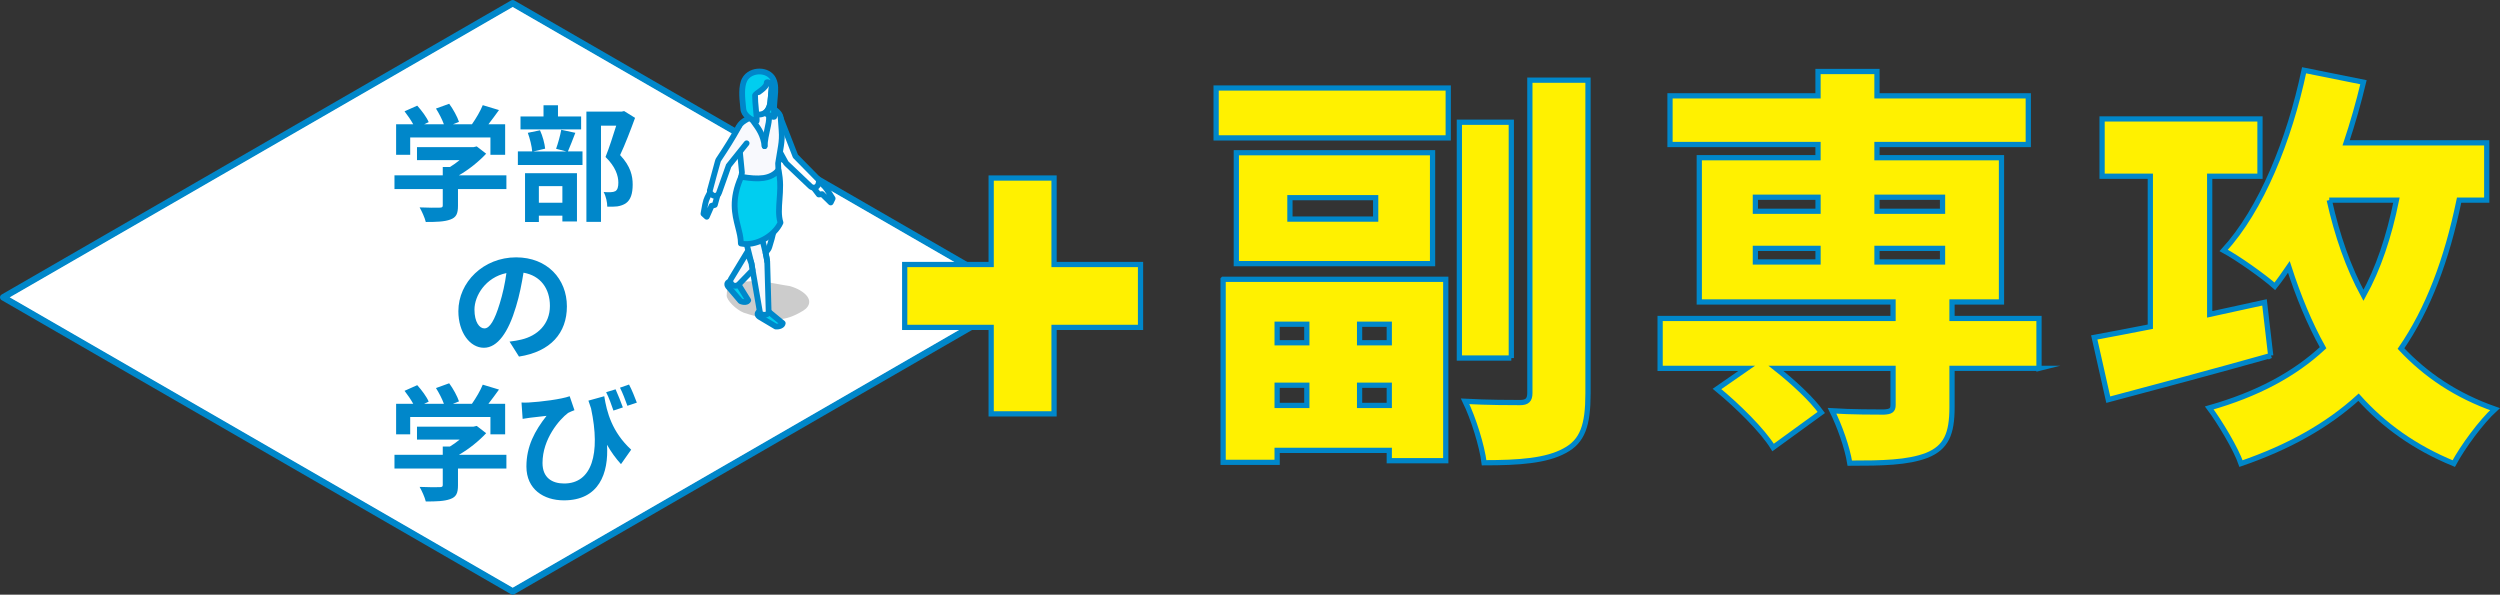
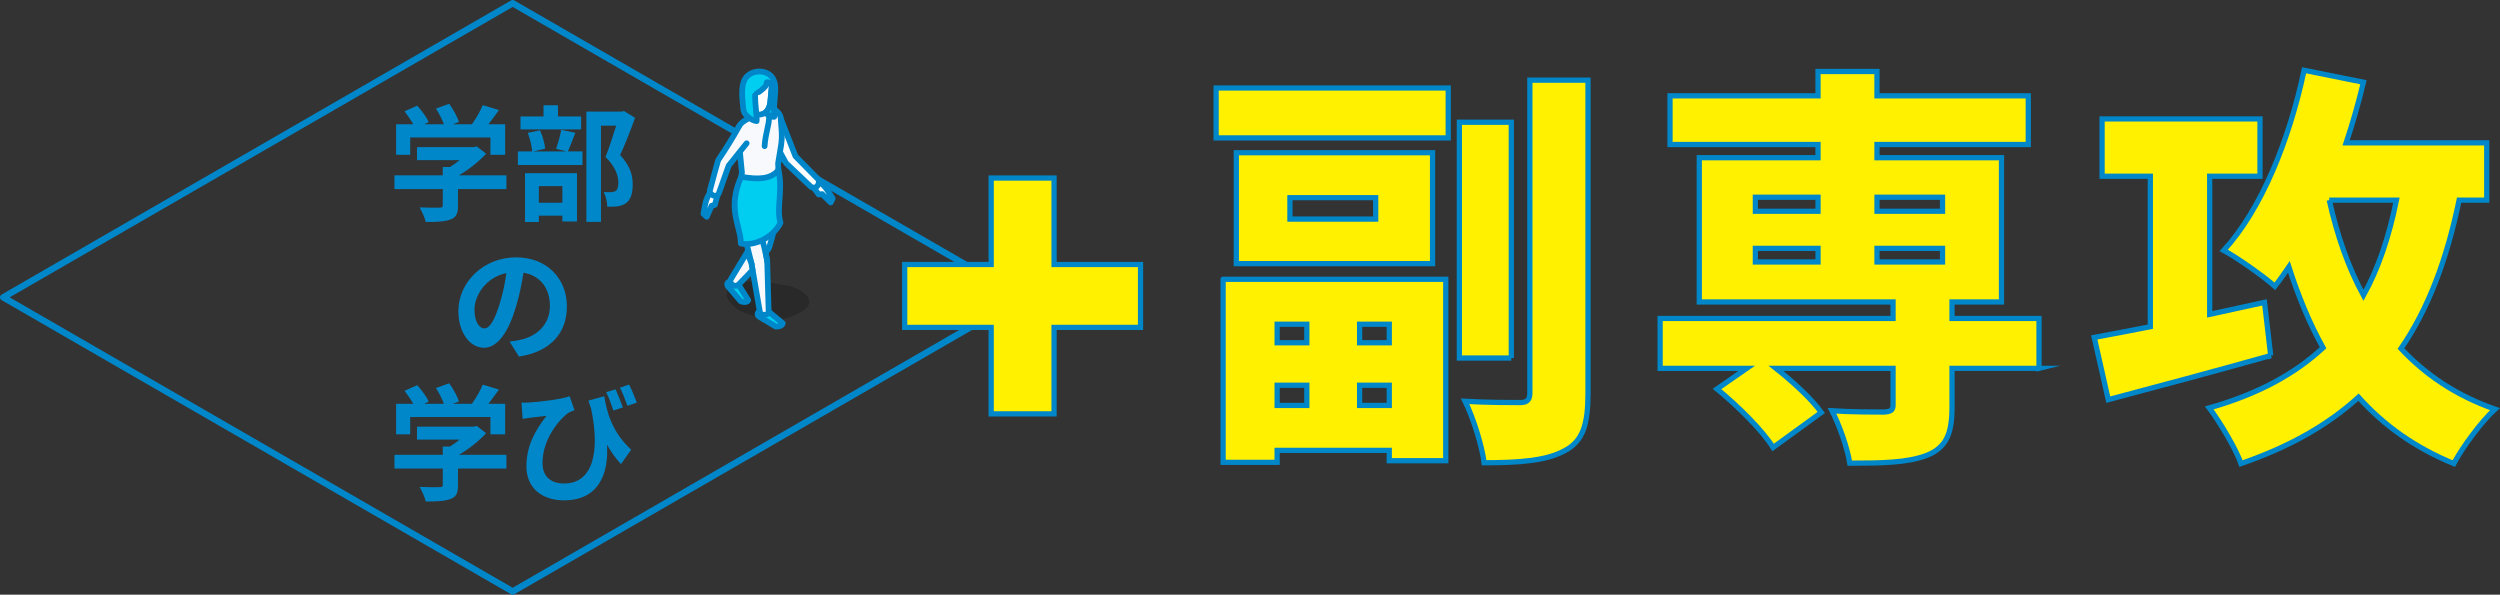
<svg xmlns="http://www.w3.org/2000/svg" id="_レイヤー_2" data-name="レイヤー_2" viewBox="0 0 643.998 153.192">
  <rect x="0" y="0" width="643.998" height="153.192" fill="#333333" stroke="none" />
  <defs>
    <style>
      .cls-1, .cls-2 {
        fill: #0087ca;
      }

      .cls-3 {
        fill: #f8f9fd;
      }

      .cls-3, .cls-4, .cls-5, .cls-2, .cls-6 {
        fill-rule: evenodd;
      }

      .cls-7 {
        stroke: #0087ca;
        stroke-miterlimit: 10;
        stroke-width: 1.35px;
      }

      .cls-7, .cls-8 {
        fill: #fff100;
      }

      .cls-4 {
        fill: #fff;
      }

      .cls-5 {
        fill: #00cef0;
      }

      .cls-6 {
        opacity: .2;
      }
    </style>
  </defs>
  <g id="_レイアウト" data-name="レイアウト">
    <g>
      <g>
-         <polygon class="cls-4" points="261.979 76.595 132.068 1.595 2.155 76.595 132.067 151.597 261.979 76.595" />
        <path class="cls-2" d="M261.645,76.595L132.068,1.788,2.489,76.595l129.578,74.809,129.579-74.809h0ZM132.482.11l131.227,75.761c.127.07.238.175.315.311.228.397.091.904-.306,1.132l-131.225,75.761c-.25.148-.569.162-.838.007L.425,77.32c-.127-.071-.237-.176-.314-.311-.228-.398-.092-.904.305-1.133L131.644.117c.249-.148.569-.162.838-.007Z" />
      </g>
      <g>
        <path class="cls-1" d="M130.448,48.695h-12.472v4.308c0,2.009-.421,3.012-2.008,3.563-1.523.551-3.531.616-6.285.616-.259-1.102-1.004-2.721-1.587-3.758,2.073.097,4.47.097,5.118.065.681,0,.842-.13.842-.583v-4.211h-12.439v-3.531h12.439v-2.138h1.847c.842-.518,1.717-1.134,2.494-1.781h-10.981v-3.337h14.545l.842-.194,2.43,1.879c-1.847,1.976-4.374,4.049-7.03,5.572h12.245v3.531ZM105.666,39.883h-3.628v-7.872h4.405c-.583-1.069-1.458-2.333-2.235-3.337l3.271-1.458c1.134,1.263,2.43,2.98,2.948,4.244l-1.167.551h5.086c-.453-1.264-1.263-2.818-2.041-4.049l3.401-1.231c1.037,1.393,2.105,3.369,2.527,4.665l-1.555.616h4.892c1.069-1.523,2.17-3.402,2.786-4.924l4.179,1.263c-.875,1.231-1.847,2.527-2.721,3.661h4.309v7.872h-3.79v-4.47h-20.668v4.47Z" />
        <path class="cls-1" d="M148.206,34.214c-.68,1.782-1.361,3.531-1.911,4.794h3.757v3.499h-16.65v-3.499h3.693c-.097-1.296-.583-3.304-1.134-4.794l3.142-.648c.68,1.458,1.199,3.401,1.328,4.729l-3.045.713h8.487l-2.624-.68c.486-1.361,1.069-3.402,1.328-4.892l3.628.777ZM149.696,33.34h-15.614v-3.337h5.928v-2.883h3.725v2.883h5.961v3.337ZM135.248,44.613h13.379v12.439h-3.758v-1.49h-6.058v1.62h-3.563v-12.569ZM138.811,47.95v4.276h6.058v-4.276h-6.058ZM163.593,30.359c-1.134,3.11-2.559,6.835-3.855,9.589,2.753,2.916,3.24,5.442,3.24,7.58,0,2.365-.519,3.952-1.75,4.827-.616.421-1.393.68-2.203.81-.745.097-1.685.097-2.592.065,0-1.037-.324-2.689-.939-3.758.713.032,1.328.065,1.814.032.454,0,.875-.097,1.199-.259.583-.356.777-1.101.777-2.203,0-1.749-.712-4.082-3.304-6.608.939-2.3,1.976-5.604,2.754-8.066h-3.92v24.782h-3.758v-28.41h9.135l.583-.13,2.818,1.749Z" />
        <path class="cls-1" d="M133.69,91.854l-2.43-3.855c1.231-.13,2.138-.324,3.013-.519,4.146-.972,7.386-3.952,7.386-8.682,0-4.47-2.43-7.807-6.803-8.552-.454,2.754-1.004,5.734-1.944,8.779-1.943,6.544-4.729,10.561-8.26,10.561-3.596,0-6.576-3.952-6.576-9.427,0-7.483,6.479-13.865,14.869-13.865,8.034,0,13.087,5.572,13.087,12.634,0,6.835-4.179,11.662-12.342,12.926ZM124.781,84.597c1.361,0,2.624-2.041,3.952-6.414.745-2.397,1.361-5.151,1.717-7.839-5.345,1.101-8.228,5.831-8.228,9.394,0,3.272,1.296,4.859,2.559,4.859Z" />
        <path class="cls-1" d="M130.448,120.695h-12.472v4.308c0,2.009-.421,3.012-2.008,3.563-1.523.551-3.531.616-6.285.616-.259-1.102-1.004-2.721-1.587-3.758,2.073.097,4.47.097,5.118.065.681,0,.842-.13.842-.583v-4.211h-12.439v-3.531h12.439v-2.138h1.847c.842-.518,1.717-1.134,2.494-1.781h-10.981v-3.337h14.545l.842-.194,2.43,1.879c-1.847,1.976-4.374,4.049-7.03,5.572h12.245v3.531ZM105.666,111.883h-3.628v-7.872h4.405c-.583-1.069-1.458-2.333-2.235-3.337l3.271-1.458c1.134,1.263,2.43,2.98,2.948,4.244l-1.167.551h5.086c-.453-1.264-1.263-2.818-2.041-4.049l3.401-1.231c1.037,1.393,2.105,3.369,2.527,4.665l-1.555.616h4.892c1.069-1.523,2.17-3.402,2.786-4.924l4.179,1.263c-.875,1.231-1.847,2.527-2.721,3.661h4.309v7.872h-3.79v-4.47h-20.668v4.47Z" />
        <path class="cls-1" d="M136.155,103.687c3.078-.162,8.487-.842,10.593-1.62l1.231,3.596c-.486.194-1.134.421-1.652.713-2.203,1.652-6.576,6.673-6.576,12.893,0,3.79,2.462,5.28,5.572,5.28,7.127,0,9.427-7.613,6.933-19.34-.227-.648-.454-1.328-.68-2.008l4.082-1.134c.648,4.082,1.976,9.2,6.932,13.768l-2.624,3.726c-1.328-1.458-2.527-3.11-3.596-4.989.454,7.386-2.073,14.318-11.111,14.318-5.216,0-9.654-2.851-9.654-8.714,0-5.248,2.17-9.2,5.183-13.055-1.231.129-3.272.356-4.244.486-.68.097-1.166.162-1.911.292l-.292-4.211c.551.032,1.198.032,1.814,0ZM160.451,104.951l-2.43.81c-.519-1.522-1.166-3.336-1.879-4.729l2.43-.745c.583,1.328,1.425,3.337,1.879,4.665ZM164.047,103.72l-2.43.81c-.518-1.458-1.231-3.336-1.911-4.665l2.333-.81c.712,1.328,1.522,3.369,2.008,4.665Z" />
      </g>
      <g>
        <path class="cls-7" d="M313.272,22.669h59.792v12.85h-59.792v-12.85ZM315.077,71.946h57.349v46.729h-14.55v-2.655h-28.887v3.08h-13.912v-47.153ZM369.027,39.342v28.568h-50.552v-28.568h50.552ZM328.989,83.522v4.779h7.646v-4.779h-7.646ZM336.636,104.443v-5.204h-7.646v5.204h7.646ZM354.372,50.918h-22.09v5.522h22.09v-5.522ZM357.876,83.522h-7.646v4.779h7.646v-4.779ZM357.876,104.443v-5.204h-7.646v5.204h7.646ZM389.312,92.23h-13.381V31.483h13.381v60.747ZM409.066,20.651v80.713c0,8.177-1.381,12.319-6.054,14.762-4.673,2.549-11.576,3.08-20.709,3.08-.531-4.354-2.762-11.47-4.886-15.824,5.841.319,12.001.319,14.125.319,1.806,0,2.549-.637,2.549-2.443V20.651h14.975Z" />
        <path class="cls-7" d="M525.248,94.885h-22.408v9.983c0,6.903-1.487,10.408-6.479,12.426-4.991,1.912-11.576,2.018-19.859,2.018-.638-4.036-2.655-9.664-4.567-13.488,4.779.319,11.682.319,13.381.319,1.699-.106,2.336-.425,2.336-1.805v-9.452h-30.161c4.567,3.611,9.24,7.965,11.682,11.364l-12.426,9.027c-2.655-4.354-9.133-10.726-14.443-15.081l7.646-5.31h-22.302v-12.85h60.003v-4.248h-49.915v-37.17h30.586v-3.398h-38.126v-12.532h38.126v-6.266h15.187v6.266h38.976v12.532h-38.976v3.398h32.073v37.17h-12.744v4.248h22.408v12.85ZM452.182,54.423h16.143v-3.611h-16.143v3.611ZM452.182,67.485h16.143v-3.505h-16.143v3.505ZM483.511,50.812v3.611h16.886v-3.611h-16.886ZM500.397,63.981h-16.886v3.505h16.886v-3.505Z" />
        <path class="cls-7" d="M584.933,91.593c-14.337,4.036-29.843,8.177-41.844,11.364l-3.61-16.036c4.035-.743,9.027-1.699,14.443-2.761v-38.763h-12.426v-14.762h40.675v14.762h-12.956v35.577c4.673-1.062,9.452-2.018,14.125-3.08l1.593,13.7ZM633.466,51.555c-3.186,15.399-7.965,28.037-14.974,38.232,6.372,6.797,14.23,12.107,24.214,15.612-3.505,3.186-8.284,9.664-10.62,14.019-10.089-4.142-18.055-9.877-24.533-17.098-8.071,7.328-17.948,12.85-30.267,17.098-1.274-3.717-5.522-10.833-8.178-14.337,12.319-3.505,21.877-8.602,29.312-15.505-3.505-6.266-6.372-13.275-8.814-20.815-1.168,1.699-2.337,3.398-3.611,4.991-2.867-2.549-9.452-7.222-13.169-9.24,9.665-10.514,16.886-28.356,20.709-46.41l15.293,3.08c-1.274,5.31-2.761,10.514-4.46,15.612h36.215v14.762h-7.116ZM600.013,51.555c2.018,9.027,4.886,17.311,8.815,24.532,3.823-6.903,6.584-15.081,8.496-24.532h-17.311Z" />
      </g>
      <g>
        <polygon class="cls-8" points="255.324 106.612 255.324 84.337 233.049 84.337 233.049 68.137 255.324 68.137 255.324 45.862 271.524 45.862 271.524 68.137 293.798 68.137 293.798 84.337 271.524 84.337 271.524 106.612 255.324 106.612" />
        <path class="cls-1" d="M270.849,46.536v22.275h22.275v14.85h-22.275v22.275h-14.85v-22.275h-22.275v-14.85h22.275v-22.275h14.85M272.199,45.186h-17.55v22.275h-22.275v17.55h22.275v22.275h17.55v-22.275h22.275v-17.55h-22.275v-22.275h0Z" />
      </g>
      <g>
        <path class="cls-6" d="M206.103,74.796c-.71-.422-1.594-.799-2.669-1.11-1.076-.103-6.79-1.27-7.956-1.27-7.214,0-8.288,1.139-8.288,3.723,0,1.184,2.345,3.578,4.37,4.402,1.894.619,3.564,1.129,5.507,1.304,2.131.192,4.566,1.415,9.853-1.827,1.74-1.067,2.624-3.172-.817-5.221Z" />
        <path class="cls-5" d="M195.592,81.589c-.319-.223-.466-.492-.444-.746.022-.255.212-.494.565-.66.353-.166.801-.225,1.242-.187.441.037.873.172,1.193.395l3.486,2.868c-.022.255-.211.494-.564.66-.353.166-.802.225-1.242.187l-4.235-2.517Z" />
        <path class="cls-2" d="M195.117,82.161c-.223-.164-.394-.351-.511-.548l-.024-.045c-.141-.255-.199-.522-.176-.786.025-.286.139-.555.341-.792.16-.187.378-.351.651-.479.244-.114.509-.191.78-.231.273-.041.558-.049.838-.025.283.025.564.08.824.167.26.086.509.207.732.363l.046.035,3.486,2.868c.195.16.287.399.268.633h.003c-.025.286-.139.555-.341.791-.159.188-.377.351-.651.48-.243.114-.509.19-.779.231-.273.041-.558.048-.838.025-.13-.011-.25-.054-.352-.122l-4.2-2.496c-.035-.02-.066-.043-.097-.068h0ZM195.928,80.91c.015.015.034.031.056.048l4.062,2.414c.115.002.228-.005.336-.021.055-.008.108-.018.157-.03l-2.841-2.337c-.087-.057-.198-.107-.324-.149-.152-.05-.315-.083-.482-.097-.168-.014-.337-.01-.494.013-.143.021-.271.056-.372.104-.039.018-.072.037-.098.055Z" />
        <path class="cls-3" d="M200.071,47.763l-9.772,4.493c-.144,1.327-.047,2.119.413,4.06l2.871,11.571c.004.029.008.057.013.086l2.115,12.21c0,1.272,2.544,1.243,2.28-.16l-.351-12.519c-.003-.044-.007-.088-.013-.131-.082-.647-.229-1.414-.418-2.255.361-.47.823-.949.975-1.53,1.885-5.952,1.911-8.853,1.885-15.824Z" />
        <path class="cls-2" d="M199.333,48.919l-8.333,3.832c-.03.429-.026.811.018,1.229.059.559.194,1.216.419,2.165l.008.037,2.861,11.528c.008.033.014.067.018.1l.006.038.001-.001,2.115,12.211c.007.042.011.084.011.125h.001c0,.061.079.113.178.145.097.031.208.042.322.033.102-.008.192-.03.257-.066.039-.022.062-.066.05-.135-.009-.052-.013-.102-.013-.153l-.349-12.461-.007-.081c-.037-.296-.093-.636-.163-1.011-.07-.377-.152-.77-.243-1.174-.05-.223.006-.444.134-.613.07-.093.149-.191.228-.289.262-.324.535-.665.619-.981l.01-.035-.001-.001c.928-2.93,1.397-5.099,1.629-7.379.209-2.046.232-4.2.226-7.066h0ZM189.991,51.582l9.771-4.494c.095-.042.199-.066.309-.066.409,0,.742.331.742.741.013,3.511.013,5.998-.228,8.367-.246,2.401-.732,4.659-1.689,7.681-.168.602-.533,1.057-.884,1.492.066.308.126.602.178.878.071.38.131.748.175,1.098l.011.092.008.089h-.001l.35,12.484c.125.781-.235,1.327-.792,1.641-.264.149-.569.235-.873.259-.294.023-.602-.012-.886-.103-.661-.212-1.185-.709-1.213-1.494l-2.105-12.15.001-.001-.011-.066-2.851-11.492-.014-.052c-.236-.993-.379-1.702-.448-2.356-.07-.664-.058-1.239.019-1.954h.001c.027-.252.182-.483.43-.596Z" />
        <path class="cls-5" d="M187.564,73.826c-.231-.314-.283-.616-.18-.849.102-.234.36-.401.747-.443.387-.043.832.045,1.236.222.405.178.771.444,1.002.758l2.378,3.837c-.103.234-.36.4-.747.443-.387.043-.832-.045-1.236-.223l-3.199-3.745Z" />
        <path class="cls-2" d="M186.966,74.264c-.178-.241-.291-.489-.342-.732-.063-.301-.035-.592.08-.853.116-.264.31-.482.576-.64.213-.126.471-.212.77-.245.259-.028.534-.015.812.035.274.049.547.134.803.246.263.114.51.258.727.423.222.168.42.362.577.577.02.027.037.054.053.083l2.357,3.803c.132.214.142.47.049.686-.114.264-.309.483-.576.641-.212.125-.471.211-.77.244-.258.029-.534.015-.812-.035-.274-.05-.547-.133-.803-.246-.106-.047-.196-.115-.267-.198l-3.199-3.746-.035-.044h0ZM188.103,73.292c.012.023.028.049.047.077l3.06,3.582c.108.039.216.068.321.088.055.01.109.016.162.02l-1.931-3.115c-.068-.09-.159-.177-.267-.258-.129-.098-.274-.182-.425-.248-.157-.068-.317-.119-.471-.147-.134-.024-.266-.031-.387-.017-.043.005-.078.011-.109.02Z" />
        <path class="cls-3" d="M188.284,71.879l4.215-6.962,1.085,2.969c.004.029.008.057.013.086l.246,1.641-3.516,3.627c-1.243,1.09-2.65-.379-2.043-1.362Z" />
        <path class="cls-2" d="M187.665,71.471l4.2-6.938c.212-.35.668-.462,1.018-.25.151.091.257.227.313.381h.001l1.086,2.969c.02.055.033.111.039.166l.009.064h.002l.246,1.641c.037.252-.058.493-.231.654l-3.488,3.598c-.022.023-.045.043-.068.062-.594.509-1.232.628-1.797.506-.326-.07-.624-.225-.872-.433-.245-.206-.44-.465-.565-.746-.229-.519-.235-1.123.096-1.658l.011-.018h0ZM192.332,66.624l-3.417,5.645c-.048.078-.04.182.003.281.036.081.09.154.158.211.064.054.142.094.226.113.144.031.322-.011.512-.169l3.238-3.342-.193-1.281h.002l-.001-.008-.53-1.448Z" />
        <path class="cls-2" d="M196.997,54.569c.355-.205.808-.082,1.011.273.205.355.082.808-.273,1.012l-1.95,1.126.37,1.3c.901,3.159,1.923,6.742,2.21,9.0.052.406-.236.777-.642.829s-.777-.236-.829-.642c-.269-2.117-1.279-5.657-2.169-8.779-.159-.559-.312-1.093-.526-1.859h.001c-.09-.319.044-.671.344-.843l2.452-1.416Z" />
        <path class="cls-4" d="M183.253,48.855l1.83.523-.942,3.409-.834.226-1.251,2.833-.845-.773c.71-4.0.536-3.269,2.041-6.217Z" />
        <path class="cls-2" d="M183.472,48.144l1.815.518c.395.113.624.524.512.919l-.013.041-.93,3.363c-.073.261-.276.452-.521.518l.001.002-.492.133-1.107,2.506c-.166.376-.604.547-.98.381-.097-.042-.179-.103-.246-.175l-.8-.731c-.193-.178-.271-.434-.229-.674l-.003-.001.087-.497c.288-1.625.422-2.38.641-3.049.196-.597.433-1.052.875-1.9.146-.279.315-.603.507-.981.167-.328.543-.479.883-.374h0ZM184.172,49.891l-.537-.153-.233.448c-.409.785-.629,1.206-.782,1.674-.135.41-.24.91-.396,1.765l.389-.882c.083-.212.261-.383.499-.447l.426-.116.633-2.289Z" />
        <path class="cls-4" d="M210.278,46.122l-1.505,1.166,2.144,2.814.858-.101,2.215,2.163.497-1.032c-2.149-3.448-1.714-2.834-4.209-5.011Z" />
        <path class="cls-2" d="M210.252,47.082l-.442.342,1.44,1.891.44-.052c.246-.028.476.066.631.236l.69.672c-.464-.735-.748-1.161-1.028-1.495-.323-.385-.68-.691-1.347-1.263l-.385-.331h0ZM208.32,46.702l1.505-1.167c.275-.213.671-.209.942.029.269.234.574.496.835.72.732.628,1.124.964,1.521,1.437.449.534.855,1.187,1.729,2.591l.267.429c.129.209.152.477.037.715l-.497,1.031c-.034.071-.079.136-.136.195-.286.294-.756.3-1.05.014l-1.962-1.916-.509.06c-.251.028-.511-.073-.675-.288l-2.143-2.814c-.247-.324-.186-.789.137-1.037Z" />
        <path class="cls-4" d="M210.56,45.984c.128.121.123.014.312.439.188.425-.09,1.511-.685,1.774-.595.264-1.09.108-1.472-.255l-5.939-5.641c-.033-.027-.065-.055-.096-.084-.16-.152-.284-.327-.37-.516l-5.602-10.238,4.051-1.87,4.15,10.644,5.653,5.747Z" />
        <path class="cls-2" d="M210.228,46.664c-.044-.029-.096-.063-.174-.136l-5.676-5.77c-.068-.07-.125-.155-.163-.253l-3.862-9.906-2.614,1.207,5.217,9.533c.01.018.019.036.028.055.024.052.054.103.087.15.033.045.071.09.118.133l.041.037c.02.015.039.032.058.049l5.94,5.641c.098.093.203.157.308.176.089.015.196.001.323-.05l.044-.02c.081-.048.16-.201.218-.374.065-.195.095-.361.072-.413-.052-.117.093-.022.037-.059h0ZM211.057,45.431c.173.114.271.185.495.693.165.373.15.962-.025,1.482-.179.532-.532,1.046-1.041,1.271l-.003.001c-.424.187-.825.231-1.199.166-.418-.073-.778-.276-1.081-.566l-5.925-5.626-.107-.095c-.112-.106-.214-.223-.304-.348-.085-.119-.159-.245-.22-.375l-5.592-10.217c-.196-.36-.063-.81.297-1.006l.044-.022v-.001l4.051-1.87c.373-.172.815-.009.986.363.012.025.022.051.03.077l4.08,10.465,5.515,5.607Z" />
        <path class="cls-3" d="M200.7,47.732l-.263-5.646.722-4.397c.231-1.403.286-2.624.183-4.042l-.24-3.287c-.188-1.68-2.66-3.104-3.746-2.477l-5.399,3.118c-.826.462-1.876,1.445-1.902,2.606l1.07,10.855-1.161,6.313c.087,3.967,8.391-.336,9.599-.957.725-.418,1.136-.789,1.136-2.086Z" />
        <path class="cls-2" d="M199.955,47.708l-.259-5.591c-.002-.052.001-.102.008-.151l.722-4.397c.111-.675.18-1.303.207-1.928.028-.622.016-1.255-.034-1.943l-.238-3.274c-.023-.186-.094-.374-.198-.555-.244-.422-.652-.793-1.098-1.05-.421-.243-.852-.376-1.175-.34-.067.008-.122.023-.162.045l-.042.023-5.367,3.098.001.002c-.389.217-.832.567-1.145.997-.21.288-.358.607-.377.935l1.065,10.809c.008.079.003.155-.013.228l-1.143,6.21c.048.659.585.882,1.323.866,2.364-.052,6.301-2.077,7.163-2.52l.011-.006c.262-.152.462-.288.569-.458.118-.187.18-.48.18-.977v-.023h0ZM201.183,42.13l.255,5.509c.004.03.006.061.006.093,0,.799-.144,1.34-.413,1.768-.277.441-.64.698-1.095.961l-.061.032c-.915.471-5.1,2.624-7.813,2.684-1.617.036-2.781-.568-2.837-2.348-.005-.061-.001-.124.01-.187l1.143-6.21-1.059-10.752c-.002-.029-.003-.058-.003-.087.015-.679.281-1.296.663-1.82.455-.624,1.078-1.12,1.617-1.421l.001.002,5.351-3.089.039-.024c.225-.13.476-.207.743-.237.636-.071,1.394.137,2.076.531.658.38,1.269.941,1.645,1.591.203.351.342.732.39,1.129l.006.053.239,3.287c.053.73.065,1.417.034,2.11-.031.69-.105,1.374-.225,2.103l-.709,4.322Z" />
        <path class="cls-3" d="M192.333,36.909l-.015-3.28-2.069-.857c-1.541,2.779-3.231,5.473-5.07,8.222-.128.166-.221.36-.271.575l-1.993,7.298c-.048.152-.092.066-.052.486.04.421.741,1.157,1.33,1.101.588-.055.91-.398,1.052-.855l2.461-6.923,4.627-5.767Z" />
        <path class="cls-2" d="M189.6,32.411c.2-.358.651-.487,1.009-.289.358.2.487.651.288,1.009-.774,1.395-1.587,2.773-2.44,4.152-.854,1.379-1.741,2.747-2.661,4.122l-.026.038c-.033.043-.062.09-.085.139h-.001c-.021.044-.039.095-.051.151-.72,2.405-1.348,4.928-2.009,7.359-.032.1-.059.152-.081.196l.003-.001c.018-.025.052-.063.057-.005v.003c.004.033.092.132.218.246.118.106.239.189.304.183h.003c.121-.011.207-.044.265-.091.064-.052.111-.138.145-.244l.008-.029,2.502-7.041,4.707-5.866c.257-.32.724-.37,1.044-.114.32.257.37.724.114,1.044l-4.546,5.667-2.419,6.804c-.118.363-.317.686-.618.93-.279.226-.629.375-1.065.417-.524.05-1.049-.208-1.438-.561-.38-.344-.662-.822-.7-1.208-.049-.52-.001-.626.09-.802l1.97-7.218c.035-.155.088-.305.157-.45v-.003c.066-.142.147-.275.24-.398.912-1.363,1.784-2.708,2.613-4.048.837-1.351,1.639-2.709,2.406-4.093h0ZM183.541,49.289l-.001.003h.003l.002-.003-.003.001h0ZM183.54,49.292c-.011.021-.007.013.003,0h-.003Z" />
        <path class="cls-4" d="M194.125,28.124c.751.434,1.969.434,2.721,0,.752-.434.752-1.138.001-1.572-.752-.434-1.971-.434-2.723,0-.752.434-.751,1.137.001,1.572Z" />
        <path class="cls-2" d="M194.527,27.499c.256.137.602.206.959.206.373,0,.733-.075.991-.224.09-.051.149-.1.181-.143-.031-.042-.092-.09-.183-.142-.258-.149-.617-.224-.989-.224-.374,0-.734.075-.992.224-.089.052-.149.1-.181.142.032.042.092.091.183.143l.03.018h0ZM195.486,29.194c-.592,0-1.198-.134-1.684-.401l-.049-.026c-.31-.178-.544-.402-.701-.65-.012-.018-.024-.035-.035-.054-.134-.232-.201-.477-.201-.725,0-.248.067-.492.201-.724l.001.001c.155-.268.401-.511.736-.705.494-.284,1.119-.427,1.731-.427.614,0,1.24.143,1.733.427.31.179.544.402.701.65.012.017.023.035.035.054.133.231.2.477.2.724,0,.248-.067.493-.2.725l-.001-0c-.156.268-.402.511-.737.704-.494.285-1.119.427-1.73.427Z" />
        <path class="cls-4" d="M194.227,27.857c.703.406,1.841.406,2.544,0,.702-.406.702-1.063,0-1.469-.702-.406-1.842-.406-2.545,0-.703.406-.703,1.063 0,1.469Z" />
        <path class="cls-2" d="M194.599,27.215c.234.135.561.203.9.203.341,0,.669-.067.903-.203.056-.032.099-.063.128-.093-.029-.028-.071-.058-.128-.09l-.002-.001-.001.001c-.234-.135-.561-.202-.901-.202-.339,0-.666.067-.9.202l-.034.018c-.042.025-.074.05-.097.072.03.03.072.061.128.093l.002.001.001-.001h0ZM195.499,28.907c-.581,0-1.176-.136-1.644-.406l.001-.001c-.323-.187-.559-.419-.706-.675-.13-.223-.195-.461-.195-.701,0-.241.065-.477.195-.702l.001.001c.142-.244.361-.466.656-.646l.048-.03c.469-.27,1.064-.406,1.645-.406.582,0,1.176.135,1.645.406l-.001.001c.297.171.521.384.671.619.012.018.024.036.035.055.13.224.195.461.195.702,0,.24-.065.477-.195.702-.148.256-.384.489-.708.676-.469.27-1.062.406-1.641.406Z" />
        <path class="cls-4" d="M195.486,19.127c-1.787,0-3.482,1.432-3.322,3.225l.352,3.936c.148,1.657,1.053,3.225,2.96,3.225,1.827,0,2.794-1.459,2.96-3.225l.371-3.936c.167-1.766-1.495-3.225-3.322-3.225Z" />
        <path class="cls-2" d="M195.486,19.872c-.101,0-.181.003-.238.008-.629.056-1.227.331-1.668.748-.415.393-.682.914-.682,1.489,0,.078.001.136.004.171l.352,3.936c.066.741.306,1.451.749,1.934.341.373.826.61,1.473.61.635,0,1.123-.233,1.472-.612.428-.467.677-1.161.75-1.938l.371-3.936c.004-.04.006-.099.006-.174,0-.562-.26-1.079-.671-1.472-.434-.416-1.027-.695-1.663-.755-.066-.006-.152-.009-.255-.009h0ZM195.12,18.402c.143-.013.266-.019.366-.019.114,0,.246.007.394.021.973.092,1.885.521,2.553,1.161.691.664,1.13,1.554,1.13,2.543,0,.086-.005.19-.017.314l-.371,3.936c-.103,1.088-.477,2.089-1.134,2.804-.623.679-1.476,1.095-2.565,1.095-1.108,0-1.954-.426-2.566-1.093-.678-.738-1.04-1.765-1.133-2.812l-.352-3.936c-.011-.123-.017-.222-.017-.299,0-1.006.452-1.901,1.154-2.566.677-.64,1.595-1.063,2.557-1.149Z" />
        <path class="cls-5" d="M197.518,21.286c-.003,1.497-3.014,2.784-3.014,3.301,0,.617.054,2.069.194,3.177.039.304.313,3.434.21,3.428-1.054-.065-3.278-1.394-3.426-3.079-.166-1.889-.744-5.59.345-7.622,1.457-2.716,6.034-2.793,7.376-.082.727,1.468.509,3.266.374,4.858-.099,1.164-.288,2.935-.153,4.261.076.748-.076.669-.867.337-.624-.261-1.161-.547-1.45-.748-.008-.002.492-.504.544-.645.446-.577.706-1.346.785-2.185l.371-3.936c-.01-.967-1.289-1.396-1.289-1.066Z" />
        <path class="cls-2" d="M198.029,22.212c-.433.872-1.397,1.565-2.159,2.114-.346.25-.622.074-.622.261,0,.356.017.973.056,1.621.031.502.073,1.023.129,1.464.026.208.155,1.63.211,2.582.015.25.025.482.027.674.007.595-.202.969-.708,1.008l-.055.001v.001c-.039,0-.076-.003-.113-.008-.738-.072-1.857-.577-2.707-1.342-.708-.635-1.266-1.465-1.349-2.41-.031-.353-.054-.571-.078-.809-.216-2.09-.544-5.257.511-7.225.461-.861,1.177-1.499,2.009-1.911.758-.375,1.618-.562,2.468-.558.854.003,1.704.202,2.438.595.75.402,1.381,1.005,1.78,1.812.772,1.56.618,3.325.477,4.932l-.065.75c-.099,1.114-.23,2.598-.118,3.689.095.926-.064,1.317-.798,1.392-.317.033-.597-.085-1.042-.271l-.051-.021c-.317-.133-.617-.273-.878-.408-.295-.153-.541-.296-.712-.416-.337-.234-.42-.698-.186-1.035.03-.042.063-.08.099-.115l.059-.063-.001-.001c.108-.116.288-.26.303-.299.026-.072.063-.137.107-.195.172-.222.31-.483.413-.771.113-.315.187-.662.221-1.028l.367-3.891c-.004-.042-.017-.08-.035-.118h0ZM195.003,23.122c.754-.542,1.772-1.274,1.773-1.836.001-.442.238-.712.634-.82l.001.003c.162-.044.344-.047.527-.011.133.026.279.075.427.145.047.022.093.046.14.072-.256-.482-.648-.848-1.114-1.098-.519-.278-1.128-.418-1.746-.421-.623-.003-1.251.133-1.804.407-.569.281-1.053.708-1.358,1.277-.84,1.567-.54,4.463-.342,6.376.037.36.072.695.084.832.046.521.403,1.022.86,1.433.34.306.721.554,1.071.722-.059-.934-.169-2.169-.192-2.346-.063-.504-.109-1.053-.14-1.563-.044-.715-.063-1.356-.063-1.708,0-.57.551-.965,1.244-1.465h0ZM198.649,29.096c-.013-.259-.016-.527-.013-.798-.11.215-.236.417-.377.603l-.007.01c.124.061.258.123.398.184Z" />
        <path class="cls-2" d="M197.704,37.691c-.021.409-.37.724-.779.704-.41-.021-.725-.37-.704-.779.09-1.682.415-3.152.701-4.448.27-1.224.503-2.282.438-3.137-.031-.41.276-.766.686-.797.409-.03.766.277.796.686.081,1.058-.175,2.221-.473,3.568-.273,1.234-.582,2.635-.666,4.204Z" />
-         <path class="cls-2" d="M197.701,37.566c.049.408-.243.777-.651.826-.409.048-.778-.244-.826-.652-.315-2.661-1.366-4.112-2.537-5.729-.164-.226-.329-.455-.523-.73-.236-.335-.155-.799.18-1.035.335-.236.799-.156,1.035.18.154.217.334.467.511.712,1.291,1.784,2.45,3.384,2.811,6.428Z" />
+         <path class="cls-2" d="M197.701,37.566Z" />
        <path class="cls-5" d="M190.927,45.539c-3.757,8.486-.062,12.606-.083,17.19,3.887.798,8.709-2.006,10.211-5.381-1.155-3.567.727-8.465-.539-13.555-1.902,2.393-5.14,2.515-9.59,1.746Z" />
        <path class="cls-2" d="M191.381,46.368c-2.206,5.329-1.312,8.844-.532,11.915.33,1.299.642,2.524.72,3.808,1.568.163,3.274-.27,4.793-1.071,1.708-.9,3.159-2.251,3.902-3.732-.5-1.786-.354-3.783-.195-5.949.14-1.916.291-3.972-.013-6.05-.913.704-2.006,1.114-3.272,1.298-1.546.226-3.348.106-5.401-.219h0ZM189.407,58.649c-.864-3.4-1.857-7.309.835-13.396.13-.313.463-.506.811-.447,2.155.372,4.004.53,5.52.31,1.414-.206,2.541-.752,3.362-1.785.099-.124.238-.218.404-.259.399-.098.801.145.899.544.685,2.752.491,5.398.313,7.828-.157,2.136-.3,4.098.212,5.677.053.168.048.356-.029.529-.837,1.881-2.602,3.589-4.68,4.684-1.988,1.047-4.283,1.548-6.357,1.122-.339-.069-.595-.37-.593-.73.006-1.313-.334-2.648-.697-4.077Z" />
      </g>
    </g>
  </g>
</svg>